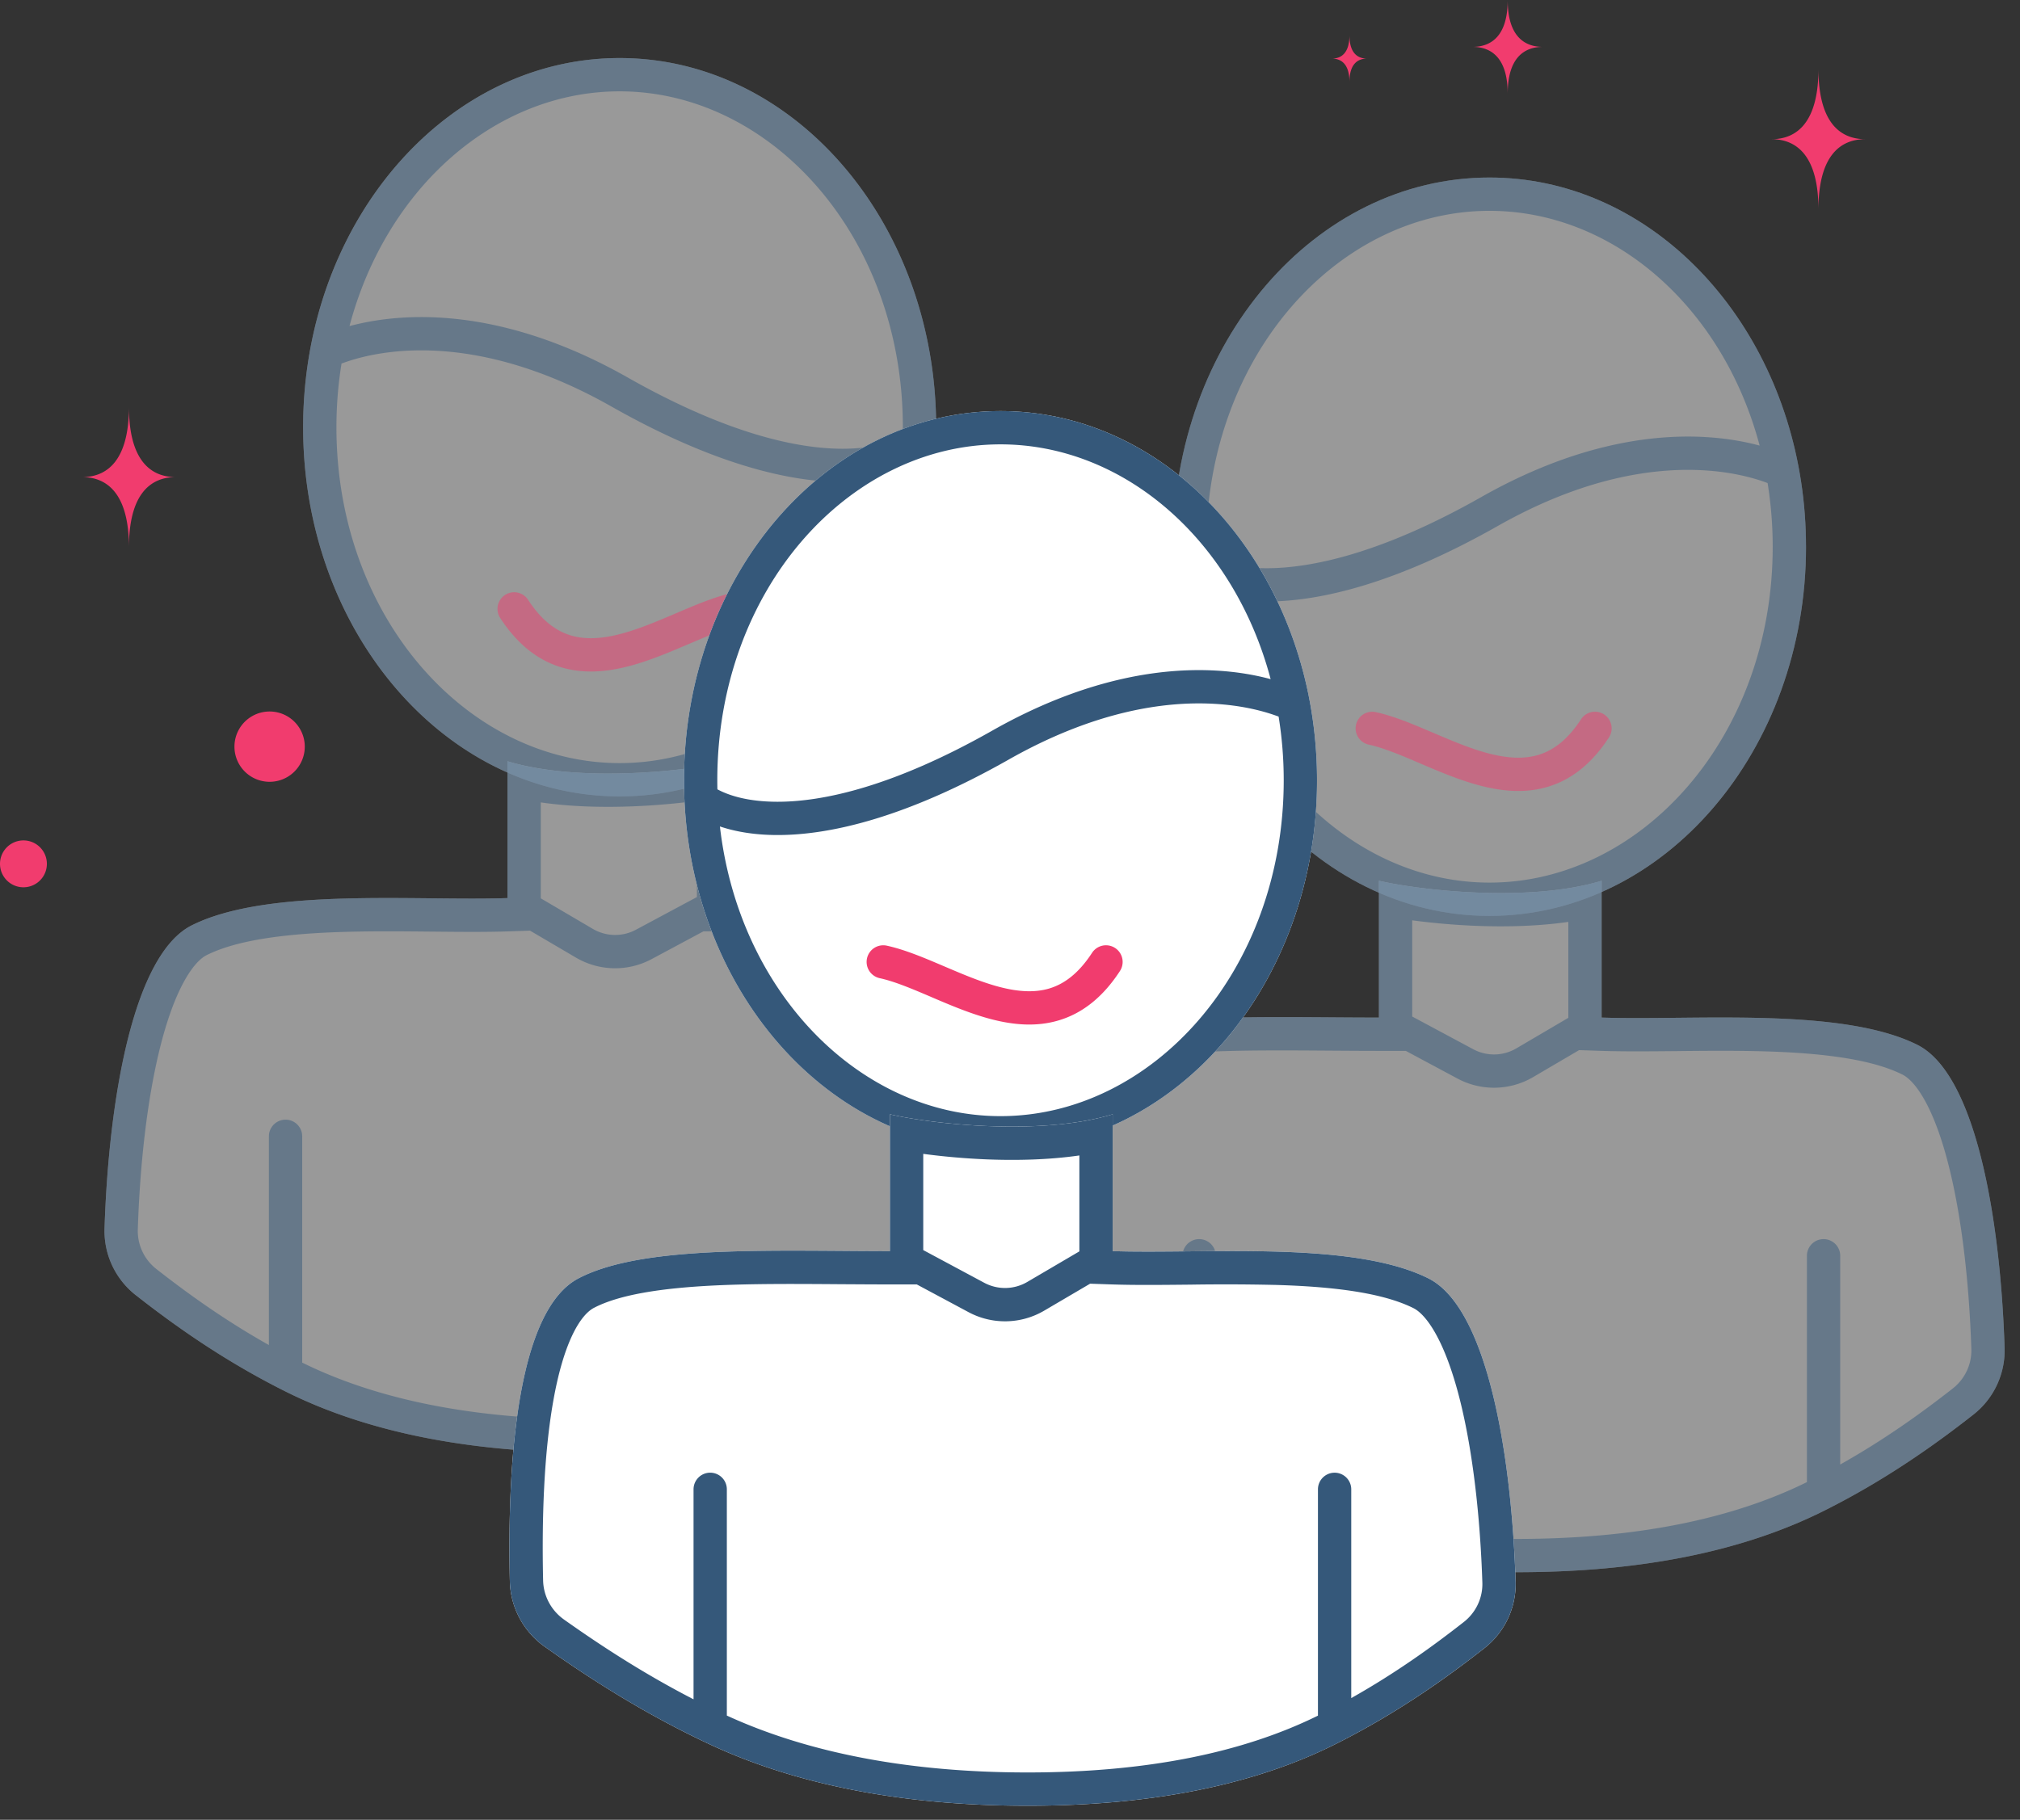
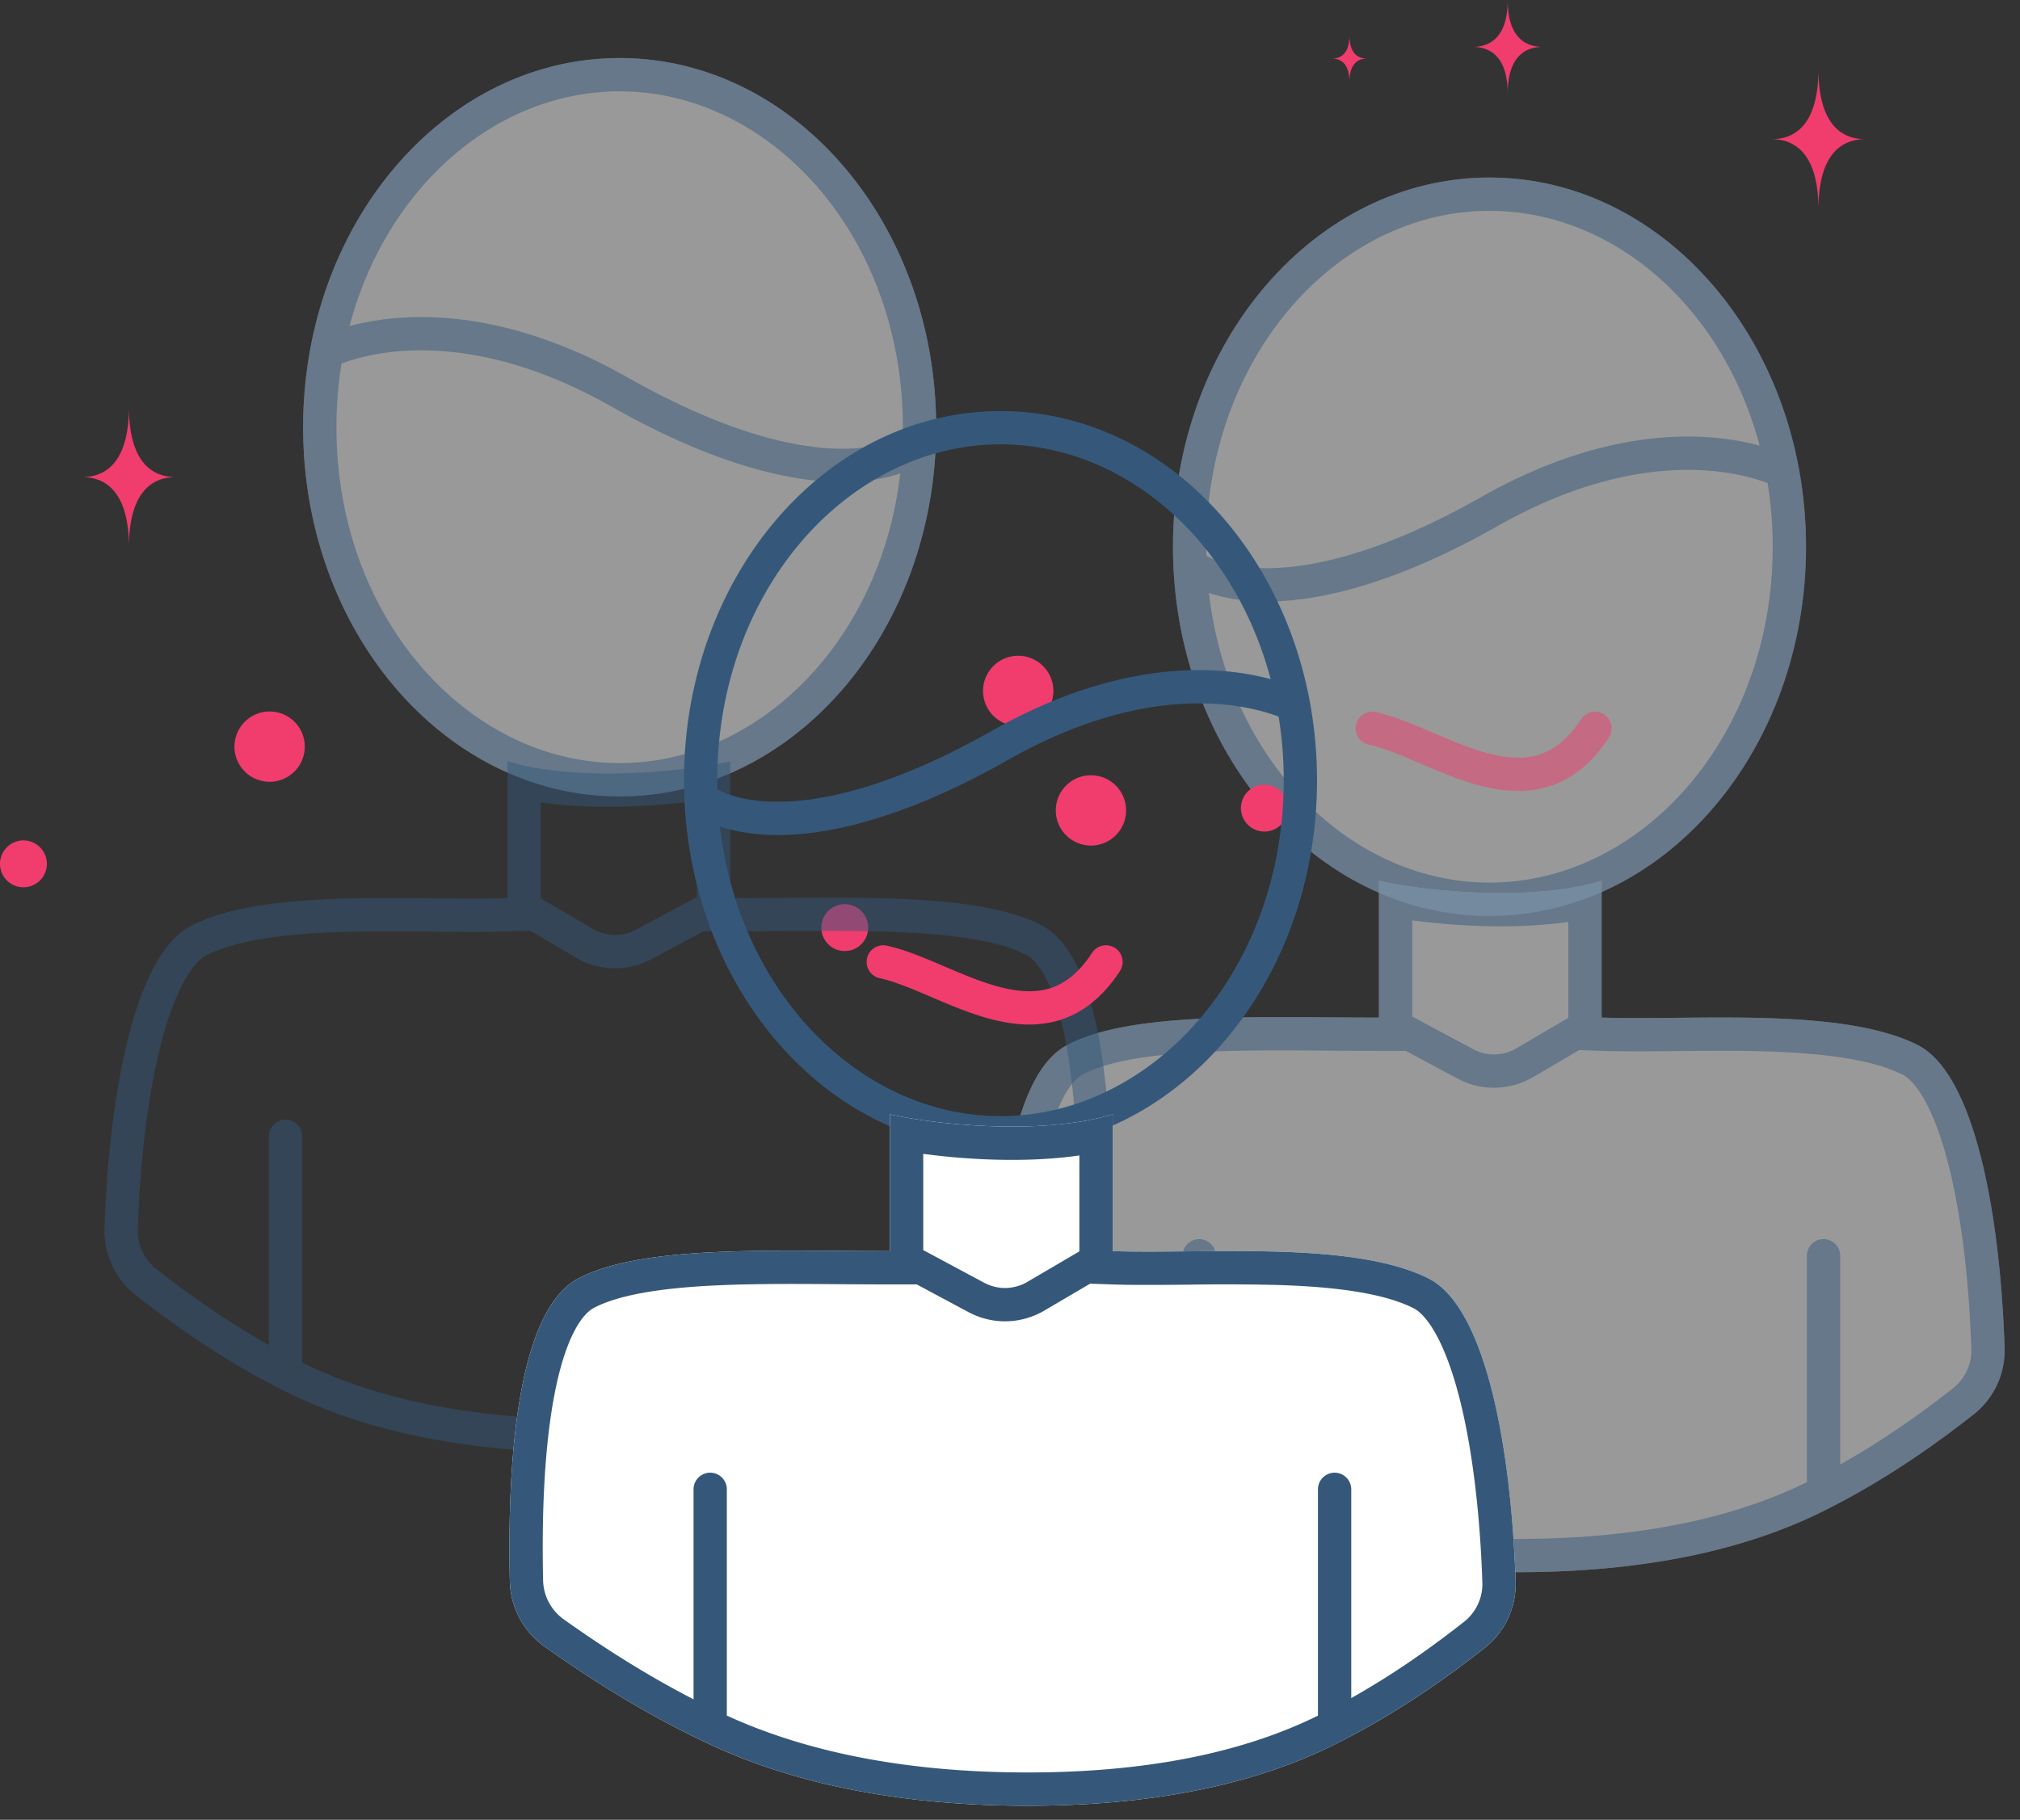
<svg xmlns="http://www.w3.org/2000/svg" width="91" height="82" fill="none">
  <rect width="100%" height="100%" fill="#333333" stroke="none" />
  <path fill="#F13C6E" d="M39.112 41.798a1.056 1.056 0 1 1-2.112 0 1.056 1.056 0 0 1 2.112 0ZM50.73 36.517a1.584 1.584 0 1 1-3.168 0 1.584 1.584 0 0 1 3.168 0Z" />
  <path fill="#fff" d="M81.36 24.635c0 9.187-6.385 16.635-14.26 16.635-7.874 0-14.258-7.448-14.258-16.635C52.842 15.448 59.226 8 67.101 8c7.023 0 12.86 5.925 14.04 13.724.143.945.218 1.918.218 2.91Z" opacity=".5" />
  <path fill="#35587A" fill-rule="evenodd" d="M52.842 24.635c0 .41.013.817.038 1.22.535 8.617 6.697 15.415 14.22 15.415 7.875 0 14.26-7.448 14.26-16.635a19.459 19.459 0 0 0-.398-3.917C79.451 13.42 73.819 8 67.1 8c-7.875 0-14.259 7.448-14.259 16.635Zm26.429-4.557C77.61 13.818 72.668 9.5 67.1 9.5c-6.838 0-12.759 6.55-12.759 15.135 0 .136.002.273.005.408.558.3 1.405.548 2.617.56 2.176.024 5.4-.73 9.767-3.205 4.08-2.312 7.542-2.854 10.117-2.703.93.055 1.743.2 2.423.383Zm-24.81 6.64c.865 7.538 6.367 13.052 12.64 13.052 6.837 0 12.758-6.551 12.758-15.135a17.968 17.968 0 0 0-.23-2.869 7.506 7.506 0 0 0-.14-.051c-.669-.236-1.588-.455-2.729-.522-2.273-.134-5.449.334-9.29 2.51-4.513 2.557-7.999 3.427-10.522 3.4-.95-.01-1.785-.15-2.487-.386Z" clip-rule="evenodd" opacity=".5" />
  <path fill="#fff" d="M62.12 39.687c1.79.418 6.727 1.004 10.033 0v6.165c4.133.14 10.79-.488 14.223 1.228 2.624 1.312 3.74 7.79 3.93 13.657a3.675 3.675 0 0 1-1.41 3.008c-1.704 1.336-3.949 2.946-6.745 4.341-3.659 1.826-8.262 2.758-13.832 2.758s-10.38-.932-14.297-2.758c-3.042-1.419-5.547-3.059-7.451-4.407a3.725 3.725 0 0 1-1.575-2.955c-.125-5.58.375-12.222 3.094-13.644 2.883-1.507 8.657-1.228 14.03-1.228v-6.165Z" opacity=".5" />
  <path fill="#35587A" fill-rule="evenodd" d="m70.653 45.863-2.345 1.378c-.596.35-1.331.364-1.94.037l-2.748-1.473V41.47c.852.114 1.846.208 2.89.249 1.306.05 2.757.022 4.143-.178v4.322Zm1.5-.01c.242.007.492.013.75.016.814.011 1.702.003 2.628-.007 3.8-.037 8.246-.081 10.845 1.218 2.624 1.312 3.74 7.79 3.93 13.657a3.675 3.675 0 0 1-1.41 3.008C87.347 64.96 85.352 66.4 82.9 67.7c-.245.13-.495.26-.75.386-.222.111-.447.219-.677.323-3.544 1.613-7.923 2.435-13.155 2.435-5.25 0-9.824-.828-13.612-2.451-.23-.1-.46-.202-.684-.307a39.687 39.687 0 0 1-.75-.36c-2.707-1.33-4.957-2.811-6.702-4.047a3.725 3.725 0 0 1-1.575-2.955c-.125-5.58.375-12.222 3.094-13.644 2.492-1.303 7.146-1.27 11.833-1.238a1630.002 1630.002 0 0 0 1.447.008c.25.002.5.002.75.002v-6.165c.376.087.89.183 1.5.269 1.878.266 4.655.448 7.033.068a11.315 11.315 0 0 0 1.5-.337v6.165Zm-8.823 1.5h-1.21c-.754 0-1.505-.006-2.248-.011-1.961-.014-3.868-.027-5.63.057-2.468.118-4.334.423-5.457 1.01-.272.143-.629.496-.985 1.255-.35.746-.634 1.742-.847 2.94-.424 2.393-.52 5.335-.457 8.087.015.7.364 1.354.942 1.763 1.564 1.108 3.518 2.4 5.834 3.594v-9.463a.75.75 0 1 1 1.5 0V66.78c3.651 1.677 8.193 2.564 13.547 2.564 5.37 0 9.701-.892 13.082-2.56V56.585a.75.75 0 1 1 1.5 0v9.406c2.028-1.14 3.714-2.363 5.07-3.426.55-.431.859-1.093.837-1.78-.094-2.872-.413-5.843-1.01-8.22-.297-1.19-.652-2.176-1.048-2.91-.406-.754-.78-1.101-1.045-1.234-1.39-.695-3.608-.972-6.221-1.047-1.272-.037-2.57-.025-3.833-.013l-.122.002c-1.206.011-2.389.023-3.426-.012l-.966-.032-2.07 1.215a3.482 3.482 0 0 1-3.408.066l-2.329-1.248Z" clip-rule="evenodd" opacity=".5" />
  <path fill="#F13C6E" fill-rule="evenodd" d="M61.087 32.66a.75.75 0 0 1 .892-.572c.825.18 1.711.558 2.547.915l.025.01c.873.373 1.715.732 2.541.944.82.21 1.555.256 2.212.058.64-.194 1.296-.645 1.92-1.604a.75.75 0 0 1 1.258.819c-.782 1.199-1.707 1.907-2.744 2.22-1.02.309-2.057.207-3.019-.04-.94-.241-1.874-.64-2.713-.998l-.044-.02c-.88-.375-1.637-.694-2.302-.839a.75.75 0 0 1-.573-.892Z" clip-rule="evenodd" opacity=".5" />
  <path fill="#F13C6E" d="M55.903 36.414a1.056 1.056 0 1 0 2.112 0 1.056 1.056 0 0 0-2.112 0ZM44.285 31.133a1.584 1.584 0 1 0 3.169 0 1.584 1.584 0 0 0-3.169 0ZM81.92 3.104c0 2.369-.942 3.168-2.112 3.168 1.17 0 2.112.8 2.112 3.169 0-2.37.942-3.169 2.112-3.169-1.17 0-2.112-.799-2.112-3.168Z" />
  <path fill="#fff" d="M13.656 19.25c0 9.188 6.384 16.635 14.259 16.635 7.874 0 14.258-7.447 14.258-16.634 0-9.188-6.384-16.635-14.258-16.635-7.024 0-12.861 5.924-14.041 13.723a19.46 19.46 0 0 0-.218 2.912Z" opacity=".5" />
  <path fill="#35587A" fill-rule="evenodd" d="M42.173 19.25c0 .41-.013.817-.038 1.22-.535 8.618-6.697 15.415-14.22 15.415-7.875 0-14.259-7.447-14.259-16.634a19.46 19.46 0 0 1 .398-3.918c1.51-7.297 7.143-12.717 13.86-12.717 7.875 0 14.26 7.447 14.26 16.634Zm-26.428-4.556c1.66-6.26 6.602-10.578 12.17-10.578 6.837 0 12.758 6.55 12.758 15.134 0 .137-.001.273-.004.41-.558.298-1.406.546-2.617.56-2.177.023-5.4-.732-9.767-3.206-4.081-2.313-7.543-2.855-10.118-2.703-.93.055-1.742.2-2.423.383Zm24.81 6.639c-.866 7.539-6.367 13.052-12.64 13.052-6.838 0-12.759-6.55-12.759-15.134a17.969 17.969 0 0 1 .23-2.87c.045-.016.092-.034.14-.05.67-.236 1.589-.455 2.73-.523 2.273-.133 5.448.334 9.289 2.51 4.513 2.558 8 3.428 10.523 3.401.95-.01 1.785-.15 2.487-.386Z" clip-rule="evenodd" opacity=".5" />
-   <path fill="#fff" d="M32.896 34.302c-1.791.419-6.727 1.004-10.034 0v6.166c-4.132.14-10.79-.489-14.222 1.227-2.625 1.313-3.74 7.79-3.931 13.657a3.675 3.675 0 0 0 1.41 3.01c1.704 1.335 3.949 2.944 6.745 4.34 3.659 1.826 8.262 2.758 13.833 2.758 5.57 0 10.38-.932 14.296-2.758 3.043-1.419 5.547-3.059 7.451-4.408a3.725 3.725 0 0 0 1.575-2.954c.126-5.58-.374-12.223-3.094-13.645-2.883-1.507-8.656-1.227-14.03-1.227v-6.166Z" opacity=".5" />
  <path fill="#35587A" fill-rule="evenodd" d="m24.362 40.479 2.346 1.377c.596.35 1.33.365 1.94.038l2.748-1.473v-4.335c-.852.114-1.847.208-2.89.248-1.306.052-2.758.023-4.144-.177v4.322Zm-1.5-.011a38.5 38.5 0 0 1-.75.017c-.813.011-1.701.002-2.628-.007-3.8-.038-8.246-.082-10.844 1.218-2.625 1.312-3.74 7.79-3.931 13.657a3.675 3.675 0 0 0 1.41 3.008c1.55 1.215 3.545 2.655 5.995 3.955.245.13.495.259.75.386.222.11.448.218.677.323 3.545 1.613 7.924 2.435 13.156 2.435 5.25 0 9.823-.828 13.611-2.452.231-.099.46-.201.685-.306.254-.118.504-.238.75-.36 2.706-1.33 4.956-2.811 6.701-4.048a3.725 3.725 0 0 0 1.575-2.954c.126-5.58-.374-12.223-3.094-13.645-2.492-1.303-7.145-1.27-11.832-1.237a1630.002 1630.002 0 0 1-1.447.008l-.75.002v-6.166c-.377.088-.891.183-1.5.27-1.879.266-4.655.447-7.034.068a11.322 11.322 0 0 1-1.5-.338v6.166Zm8.823 1.5h1.21c.754 0 1.505-.005 2.248-.01 1.962-.014 3.869-.027 5.63.057 2.469.118 4.335.423 5.457 1.01.273.142.629.496.986 1.255.35.745.634 1.742.846 2.94.424 2.393.52 5.335.458 8.086a2.225 2.225 0 0 1-.943 1.764c-1.563 1.108-3.518 2.4-5.834 3.593v-9.462a.75.75 0 0 0-1.5 0v10.195c-3.651 1.677-8.192 2.563-13.546 2.563-5.37 0-9.702-.892-13.083-2.56V51.202a.75.75 0 0 0-1.5 0v9.406c-2.027-1.14-3.713-2.363-5.069-3.426a2.175 2.175 0 0 1-.837-1.78c.093-2.873.413-5.844 1.008-8.22.299-1.19.653-2.176 1.05-2.91.406-.755.78-1.102 1.044-1.234 1.39-.695 3.609-.972 6.221-1.047 1.272-.037 2.571-.025 3.833-.013l.123.001c1.205.012 2.388.024 3.426-.011l.965-.033 2.07 1.216a3.482 3.482 0 0 0 3.408.066l2.329-1.248Z" clip-rule="evenodd" opacity=".5" />
-   <path fill="#F13C6E" fill-rule="evenodd" d="M33.929 27.277a.75.75 0 0 0-.893-.573c-.824.18-1.71.558-2.547.915l-.024.01c-.873.373-1.716.732-2.542.944-.82.211-1.554.256-2.211.058-.64-.193-1.297-.645-1.921-1.604a.75.75 0 0 0-1.257.82c.781 1.198 1.707 1.906 2.744 2.22 1.02.308 2.056.206 3.018-.04.94-.242 1.875-.641 2.713-1l.045-.018c.88-.376 1.636-.694 2.302-.84a.75.75 0 0 0 .573-.892Z" clip-rule="evenodd" opacity=".5" />
  <path fill="#F13C6E" d="M2.112 38.925a1.056 1.056 0 1 1-2.112 0 1.056 1.056 0 0 1 2.112 0ZM13.73 33.644a1.584 1.584 0 1 1-3.168 0 1.584 1.584 0 0 1 3.168 0ZM5.809 18.33c0 2.369.942 3.168 2.112 3.168-1.17 0-2.112.799-2.112 3.168 0-2.37-.942-3.168-2.113-3.168 1.17 0 2.113-.8 2.113-3.169ZM67.921 0c0 1.58.707 2.112 1.584 2.112-.877 0-1.584.533-1.584 2.113 0-1.58-.706-2.113-1.584-2.113.878 0 1.584-.532 1.584-2.112ZM60.792 1.584c0 .79.353 1.056.792 1.056-.439 0-.792.266-.792 1.056 0-.79-.353-1.056-.792-1.056.439 0 .792-.266.792-1.056Z" />
-   <path fill="#fff" d="M59.33 35.158c0 9.187-6.383 16.635-14.258 16.635-7.874 0-14.258-7.448-14.258-16.635 0-9.187 6.384-16.635 14.258-16.635 7.024 0 12.861 5.925 14.041 13.724.143.945.218 1.918.218 2.911Z" />
  <path fill="#35587A" fill-rule="evenodd" d="M30.814 35.158c0 .41.013.817.038 1.22.535 8.617 6.697 15.415 14.22 15.415 7.875 0 14.259-7.448 14.259-16.635a19.46 19.46 0 0 0-.398-3.917c-1.51-7.297-7.142-12.718-13.86-12.718-7.875 0-14.259 7.448-14.259 16.635Zm26.428-4.556c-1.66-6.26-6.602-10.579-12.17-10.579-6.837 0-12.758 6.551-12.758 15.135 0 .137.002.273.004.409.559.3 1.406.547 2.618.56 2.176.023 5.4-.73 9.767-3.206 4.08-2.312 7.542-2.854 10.117-2.702.93.054 1.742.2 2.422.383Zm-24.81 6.638c.866 7.54 6.367 13.053 12.64 13.053 6.838 0 12.759-6.55 12.759-15.135a17.956 17.956 0 0 0-.23-2.869 6.862 6.862 0 0 0-.14-.05c-.67-.237-1.588-.456-2.73-.523-2.273-.134-5.448.334-9.289 2.51-4.513 2.558-7.999 3.428-10.522 3.4-.951-.01-1.786-.15-2.488-.386Z" clip-rule="evenodd" />
  <path fill="#fff" d="M40.092 50.21c1.79.418 6.727 1.004 10.033 0v6.166c4.132.139 10.79-.49 14.222 1.227 2.625 1.313 3.74 7.79 3.931 13.657a3.675 3.675 0 0 1-1.41 3.009c-1.704 1.336-3.949 2.945-6.745 4.34-3.659 1.827-8.262 2.758-13.832 2.758s-10.38-.931-14.297-2.757c-3.043-1.42-5.547-3.06-7.451-4.408a3.725 3.725 0 0 1-1.575-2.954c-.126-5.581.375-12.223 3.094-13.645 2.883-1.507 8.656-1.227 14.03-1.227V50.21Z" />
  <path fill="#35587A" fill-rule="evenodd" d="m48.625 56.387-2.346 1.377c-.596.35-1.33.364-1.94.038l-2.747-1.473v-4.336c.852.115 1.846.208 2.89.25 1.305.05 2.757.022 4.143-.178v4.322Zm1.5-.011c.241.008.492.013.75.017.813.01 1.701.002 2.628-.007 3.8-.038 8.246-.082 10.844 1.217 2.625 1.313 3.74 7.79 3.931 13.657a3.675 3.675 0 0 1-1.41 3.009c-1.55 1.214-3.545 2.654-5.995 3.954-.245.13-.495.26-.75.387-.222.11-.448.218-.677.323-3.545 1.612-7.923 2.434-13.155 2.434-5.25 0-9.824-.827-13.612-2.451-.231-.1-.46-.201-.685-.306a39.687 39.687 0 0 1-.75-.36c-2.706-1.33-4.956-2.812-6.701-4.048a3.725 3.725 0 0 1-1.575-2.954c-.126-5.581.375-12.223 3.094-13.645 2.492-1.303 7.146-1.27 11.832-1.238l.698.005a314.303 314.303 0 0 0 1.5.006V50.21c.376.088.89.183 1.5.27 1.878.266 4.654.447 7.033.068a11.335 11.335 0 0 0 1.5-.338v6.166Zm-8.823 1.5h-1.21c-.754 0-1.505-.006-2.248-.01-1.961-.014-3.869-.028-5.63.056-2.469.119-4.335.424-5.457 1.01-.273.143-.629.496-.986 1.256-.35.745-.634 1.741-.846 2.94-.424 2.393-.52 5.335-.458 8.086.016.7.364 1.354.943 1.764 1.564 1.108 3.518 2.4 5.834 3.593v-9.462a.75.75 0 0 1 1.5 0v10.195c3.651 1.676 8.192 2.563 13.547 2.563 5.37 0 9.7-.892 13.082-2.56V67.11a.75.75 0 0 1 1.5 0v9.406c2.027-1.14 3.713-2.364 5.069-3.427.55-.43.86-1.092.837-1.78-.093-2.872-.413-5.843-1.008-8.22-.299-1.19-.653-2.176-1.05-2.91-.406-.754-.78-1.101-1.044-1.233-1.39-.695-3.609-.973-6.221-1.047a99.816 99.816 0 0 0-3.833-.013l-.123.001c-1.205.012-2.388.024-3.426-.011l-.965-.033-2.07 1.216a3.482 3.482 0 0 1-3.408.066l-2.329-1.248Z" clip-rule="evenodd" />
  <path fill="#F13C6E" fill-rule="evenodd" d="M39.058 43.185a.75.75 0 0 1 .893-.573c.824.18 1.71.558 2.547.915l.024.01c.873.373 1.716.732 2.542.944.82.21 1.554.256 2.212.058.64-.194 1.296-.646 1.92-1.604a.75.75 0 1 1 1.257.819c-.78 1.199-1.707 1.907-2.744 2.22-1.02.309-2.056.207-3.018-.04-.94-.241-1.875-.64-2.714-.998l-.044-.02c-.88-.375-1.636-.694-2.302-.839a.75.75 0 0 1-.573-.892Z" clip-rule="evenodd" />
</svg>